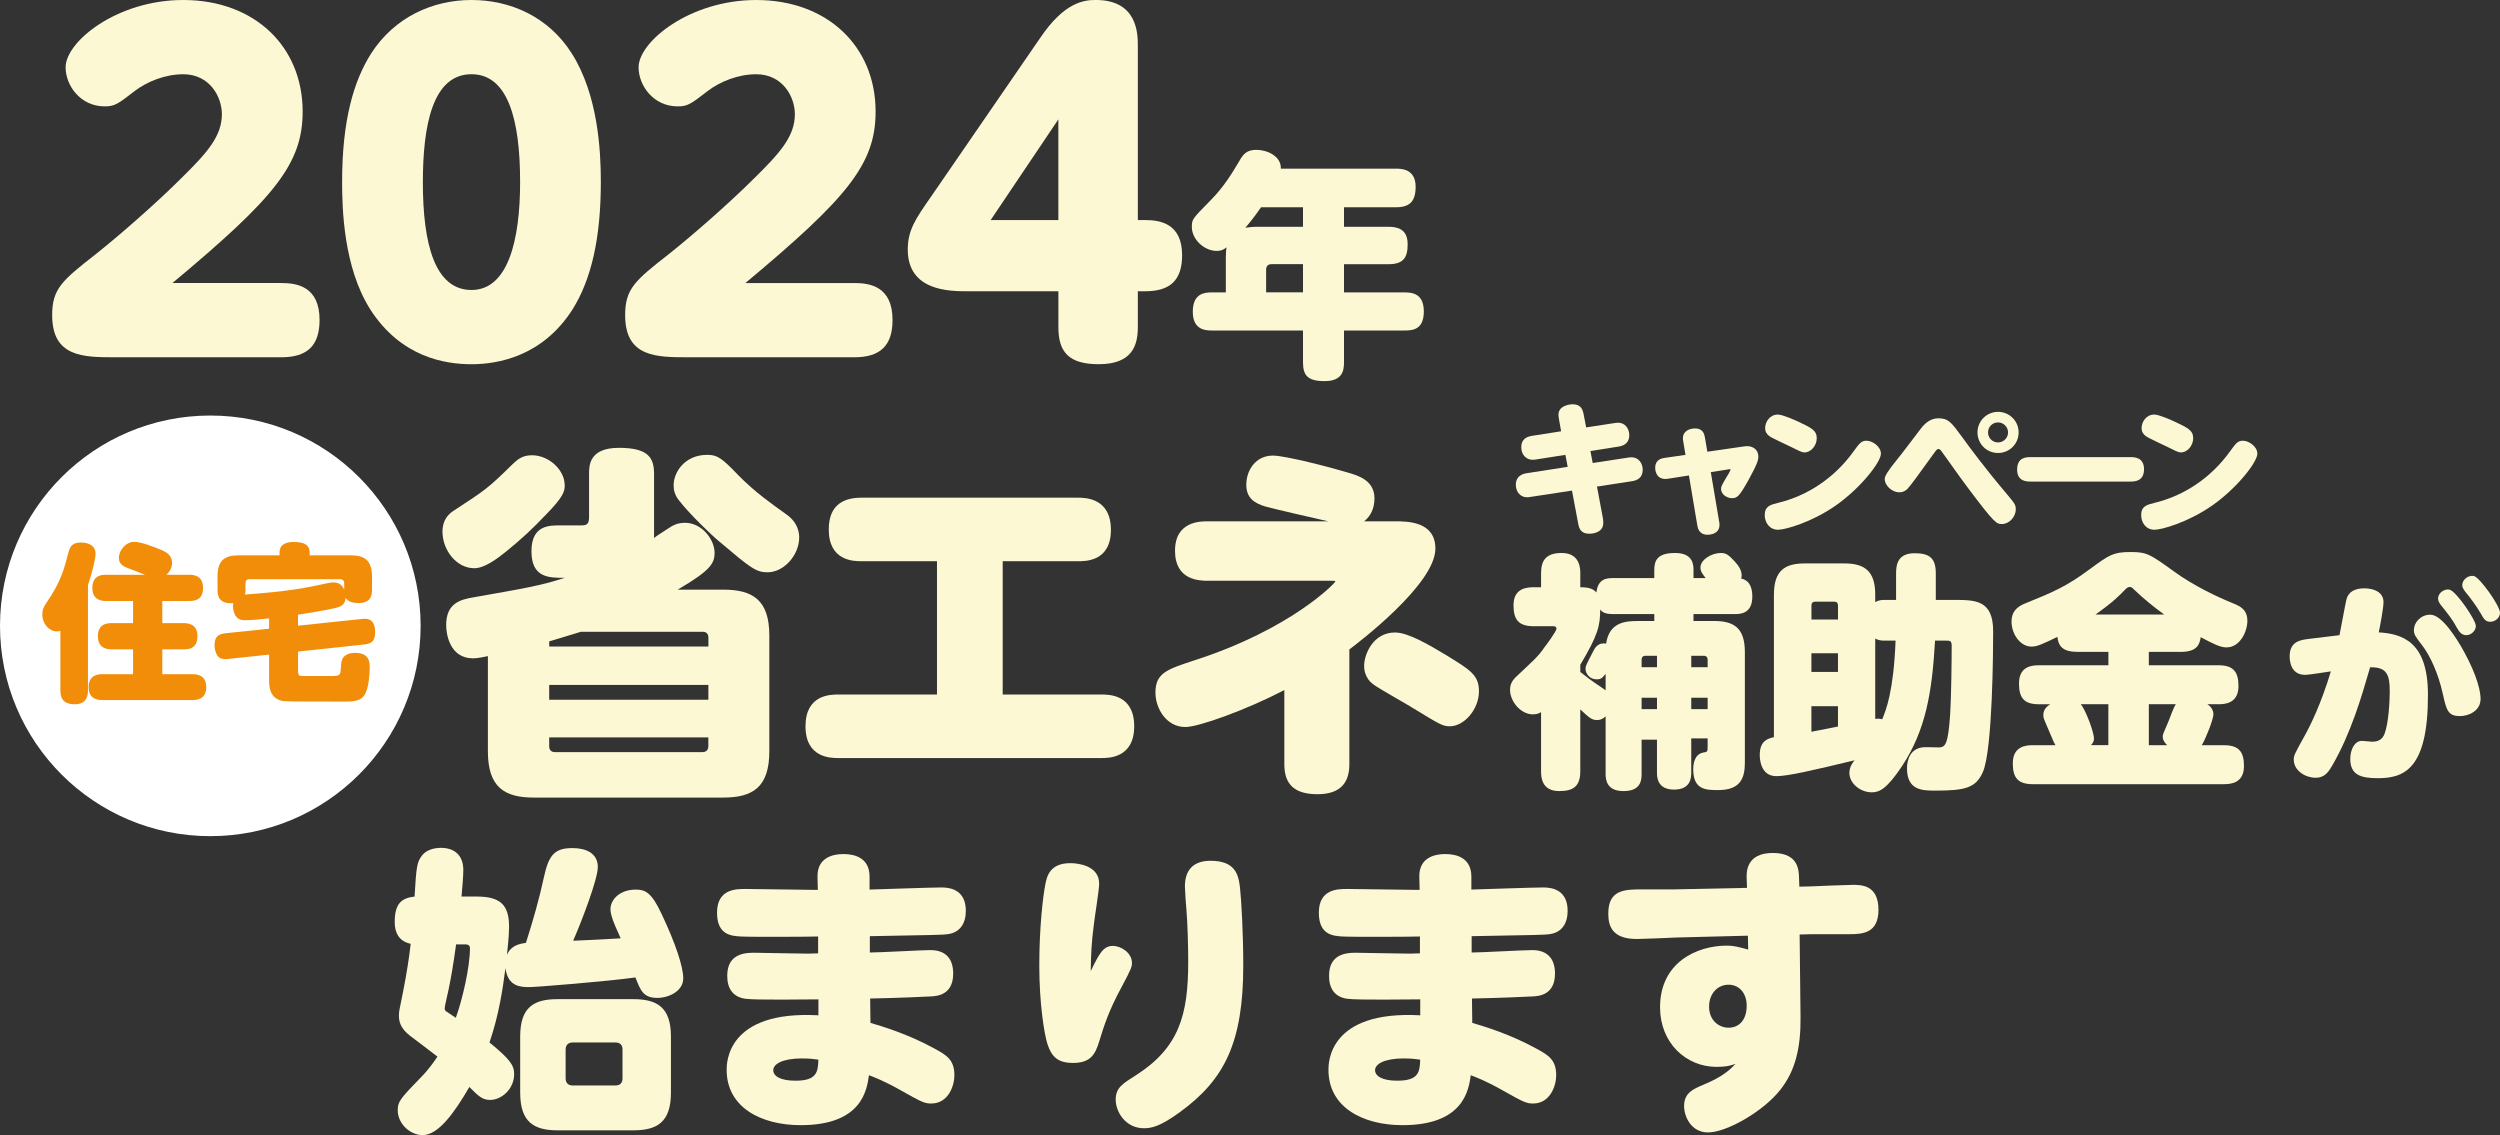
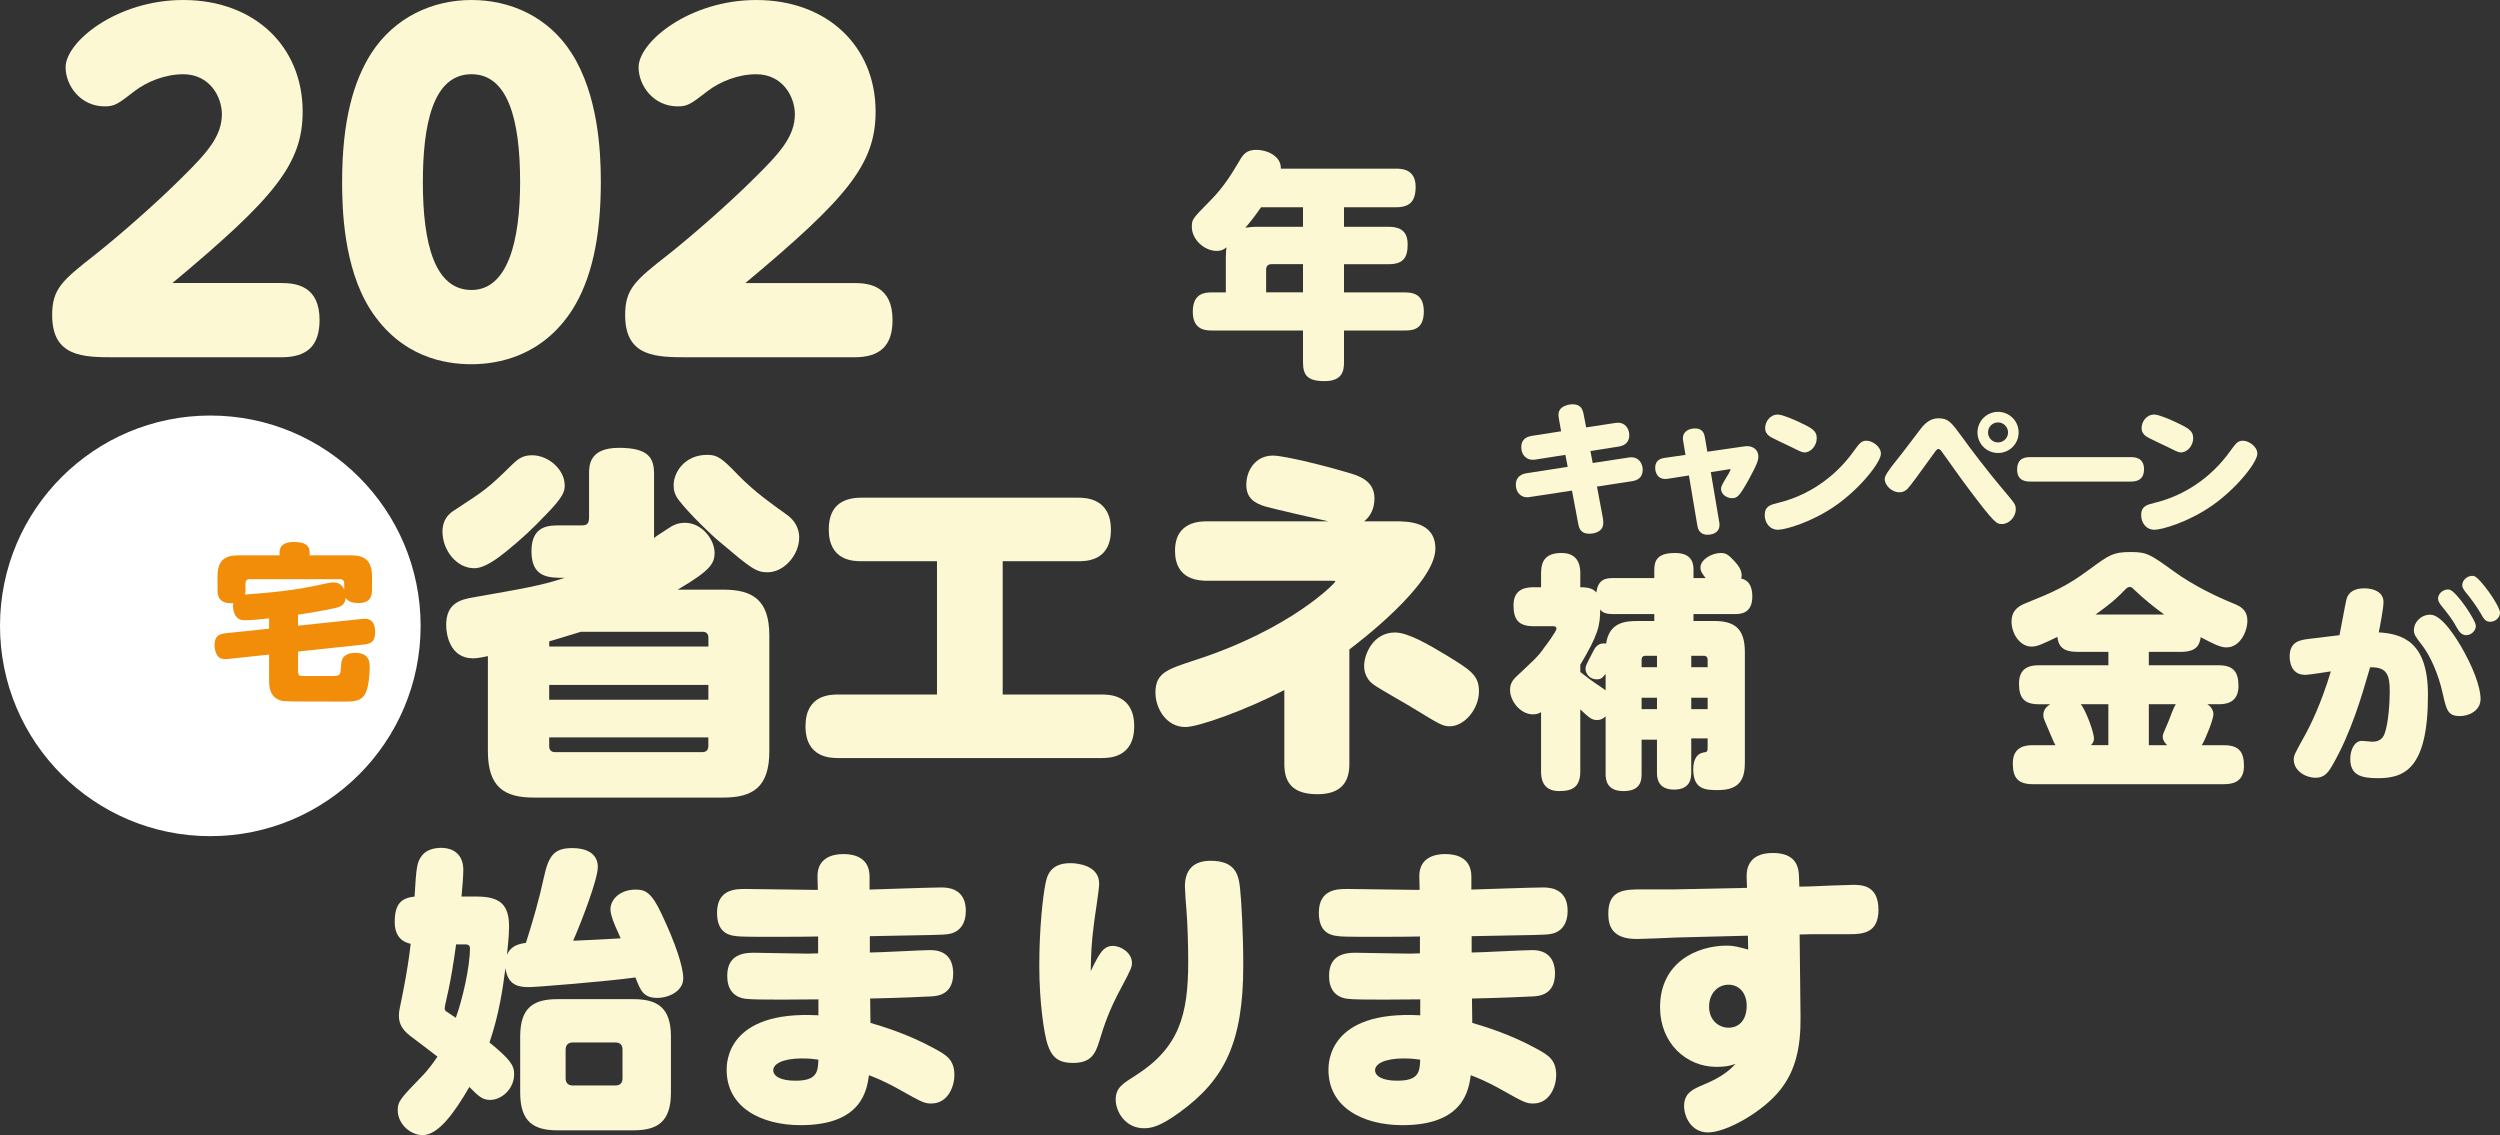
<svg xmlns="http://www.w3.org/2000/svg" id="_レイヤー_2" data-name="レイヤー 2" viewBox="0 0 996.37 452.41">
  <rect x="0" y="0" width="996.37" height="452.41" fill="#333333" stroke="none" />
  <defs>
    <style>
      .cls-1 {
        fill: #fcf8d4;
      }

      .cls-1, .cls-2, .cls-3 {
        stroke-width: 0px;
      }

      .cls-2 {
        fill: #fff;
      }

      .cls-3 {
        fill: #f18d09;
      }
    </style>
  </defs>
  <g id="_レイヤー_1-2" data-name="レイヤー 1">
    <g>
      <g>
        <path class="cls-1" d="M189.94,357.31c9.35,0,12.95,3.24,12.95,11.99,0,3.6-.6,8.87-.84,11.27,1.68-3.96,5.28-4.44,7.56-4.8,2.76-8.63,5.28-17.39,7.19-26.26,1.92-8.87,4.32-11.51,11.39-11.51,5.16,0,10.07,1.92,10.07,7.55,0,4.8-6.36,21.47-9.83,29.38,6.12-.24,12.83-.6,18.95-.96-.36-.84-.72-1.68-1.44-3.24-.72-1.56-2.64-5.88-2.64-8.27,0-4.08,3.84-7.91,10.07-7.91,3.72,0,6.24.96,10.31,9.71,5.52,11.63,8.63,20.99,8.63,25.66,0,5.16-5.88,7.79-10.31,7.79-5.64,0-6.72-3-8.75-8.15-11.15,1.56-39.45,3.84-42.21,3.84-3.24,0-8.63,0-9.59-7.55-1.08,8.27-2.52,18.35-6.36,29.62,8.03,6.6,9.83,8.99,9.83,12.59,0,6-5.04,10.31-9.59,10.31-3.12,0-4.68-1.56-8.27-5.16-5.88,10.19-12.35,19.19-18.59,19.19-4.92,0-9.95-4.44-9.95-9.95,0-3.36.96-4.56,9.11-12.95,3.48-3.48,5.64-6.84,6.72-8.39-1.8-1.44-9.47-7.2-11.03-8.39-3.96-3.12-4.32-5.88-4.32-8.03,0-1.32,0-1.56,1.68-9.59,1.56-7.91,2.4-13.67,3-18.95-5.04-1.08-6.36-4.92-6.36-8.63,0-6.96,2.28-9.59,7.91-10.19.72-11.75.84-13.79,3.12-16.55,2.04-2.52,5.76-2.88,7.32-2.88,5.64,0,8.99,3.12,8.99,8.87,0,2.4-.48,7.91-.72,10.55h6ZM181.78,376.38c-1.08,7.79-1.92,12.83-3,17.99-.24,1.08-1.56,6.84-1.56,7.43,0,.48.12.84.48,1.2,0,0,3.48,2.28,3.96,2.64,2.64-7.2,5.64-20.27,5.64-27.7,0-1.08-.72-1.56-1.68-1.56h-3.84ZM267.4,435.5c0,11.75-5.52,14.99-14.99,14.99h-30.22c-9.47,0-14.87-3.36-14.87-14.99v-22.42c0-11.63,5.4-14.87,14.87-14.87h30.22c9.47,0,14.99,3.24,14.99,14.87v22.42ZM248.1,418.35c0-1.92-.96-2.88-2.88-2.88h-16.91c-1.8,0-2.88.96-2.88,2.88v11.39c0,1.92,1.08,2.88,2.88,2.88h16.91c1.92,0,2.88-.96,2.88-2.88v-11.39Z" />
        <path class="cls-1" d="M346.68,379.62c3.84,0,20.63-.96,24.1-.96,6.6,0,9.11,3.96,9.11,9.35,0,8.51-6.36,8.99-8.87,9.11-2.16.12-12.47.6-24.22.84l.12,9.71c4.44,1.32,14.75,4.32,25.66,10.31,4.56,2.52,7.79,4.32,7.79,10.55,0,4.2-2.4,11.27-9.23,11.27-2.52,0-3.72-.48-11.75-5.04-6.96-3.96-10.91-5.4-13.07-6.24-.84,6-2.88,19.91-27.22,19.91-15.59,0-29.5-6.96-29.5-22.07,0-2.64,0-23.74,36.58-21.71v-6.36c-4.2,0-24.94.36-29.14-.24-5.04-.72-7.2-4.2-7.2-9.11,0-7.67,5.16-9.23,10.43-9.23,1.92,0,18.47.36,21.83.36.6,0,3.36-.12,3.96-.12v-6.72c-1.68.12-27.46.24-30.94,0s-9.35-.48-9.35-9.47c0-9.47,7.55-9.47,11.39-9.47,4.32,0,23.14.36,26.98.36h1.8l-.12-5.04c-.24-7.67,5.88-9.23,10.31-9.23,4.8,0,10.43,1.68,10.43,8.99v5.16c4.56-.12,24.7-.84,28.78-.84s9.59,1.44,9.59,9.35c0,4.92-2.28,8.51-6.96,9.23-2.28.36-5.28.36-31.3.84v6.48ZM319.69,421.83c-7.91,0-11.51,2.28-11.51,4.68s2.88,4.2,8.87,4.2c8.39,0,8.99-3.36,9.11-8.39-1.56-.24-3.6-.48-6.48-.48Z" />
        <path class="cls-1" d="M443.58,376.98c2.88,0,7.56,2.52,7.56,6.84,0,1.44-.36,2.52-3.96,9.23-5.4,9.95-7.19,15.83-9.11,22.07-1.56,5.04-3.36,8.51-10.43,8.51-6,0-8.51-2.4-10.19-7.55-1.32-4.2-3.24-16.31-3.24-31.3s1.44-27.46,2.4-32.26c.6-3.24,1.8-8.51,9.95-8.51,3.36,0,11.51,1.08,11.51,8.15,0,2.52-1.8,13.43-2.04,15.71-1.08,8.03-1.2,12.47-1.32,19.19,3.48-7.2,5.04-10.07,8.87-10.07ZM494.18,353.6c.6,5.4,1.32,18.71,1.32,31.18,0,30.82-7.56,45.57-25.18,58.4-8.03,5.88-11.51,6.48-14.39,6.48-7.44,0-11.27-6.6-11.27-11.39s2.76-6.36,8.03-9.71c17.27-11.03,20.87-24.1,20.87-45.21,0-6-.24-15.47-.72-20.87-.12-.84-.6-7.79-.6-9.23,0-7.91,4.92-10.19,10.19-10.19,9.71,0,11.15,5.28,11.75,10.55Z" />
        <path class="cls-1" d="M586.53,379.62c3.84,0,20.63-.96,24.1-.96,6.6,0,9.11,3.96,9.11,9.35,0,8.51-6.36,8.99-8.87,9.11-2.16.12-12.47.6-24.22.84l.12,9.71c4.44,1.32,14.75,4.32,25.66,10.31,4.56,2.52,7.79,4.32,7.79,10.55,0,4.2-2.4,11.27-9.23,11.27-2.52,0-3.72-.48-11.75-5.04-6.96-3.96-10.91-5.4-13.07-6.24-.84,6-2.88,19.91-27.22,19.91-15.59,0-29.5-6.96-29.5-22.07,0-2.64,0-23.74,36.58-21.71v-6.36c-4.2,0-24.94.36-29.14-.24-5.04-.72-7.2-4.2-7.2-9.11,0-7.67,5.16-9.23,10.43-9.23,1.92,0,18.47.36,21.83.36.6,0,3.36-.12,3.96-.12v-6.72c-1.68.12-27.46.24-30.94,0s-9.35-.48-9.35-9.47c0-9.47,7.55-9.47,11.39-9.47,4.32,0,23.14.36,26.98.36h1.8l-.12-5.04c-.24-7.67,5.88-9.23,10.31-9.23,4.8,0,10.43,1.68,10.43,8.99v5.16c4.56-.12,24.7-.84,28.78-.84s9.59,1.44,9.59,9.35c0,4.92-2.28,8.51-6.96,9.23-2.28.36-5.28.36-31.3.84v6.48ZM559.54,421.83c-7.91,0-11.51,2.28-11.51,4.68s2.88,4.2,8.87,4.2c8.39,0,8.99-3.36,9.11-8.39-1.56-.24-3.6-.48-6.48-.48Z" />
        <path class="cls-1" d="M717.6,405.4c.12,12.11-2.04,21.35-8.04,28.9-6.71,8.63-21.46,17.03-28.78,17.03-6.83,0-9.59-6.36-9.59-10.55,0-5.28,3.84-6.84,7.56-8.39,8.03-3.36,10.79-6.12,12.95-8.39-2.04.72-3.84,1.2-7.55,1.2-12.23,0-22.54-9.59-22.54-23.74,0-17.87,14.63-24.58,26.62-24.58,2.88,0,4.32.48,8.51,1.56l-.12-5.52-28.42.72c-2.52.12-13.55.6-15.83.6-10.07,0-11.39-5.4-11.39-10.19,0-9.59,6.71-9.59,13.79-9.59h12.71l28.78-.6-.12-3.72c-.12-2.52-.24-10.19,10.43-10.19s10.31,7.55,10.43,9.95l.12,3.48,5.04-.12c2.64-.12,13.91-.6,16.19-.6,3.48,0,10.31,0,10.31,9.95,0,9.35-6.36,9.71-11.63,9.71h-14.51l-5.28.12.36,32.98ZM688.94,392.45c-4.44,0-7.79,3.6-7.79,8.75,0,5.52,3.96,8.39,7.79,8.39,4.08,0,7.2-3,7.2-8.75,0-5.04-3-8.39-7.2-8.39Z" />
      </g>
      <g>
        <path class="cls-1" d="M112.14,112.8c6.23,0,15.22,1.38,15.22,14.71,0,10.03-4.67,14.88-15.22,14.88H46.05c-12.8,0-25.26,0-25.26-16.78,0-10.55,3.98-13.84,17.47-24.39,9.17-7.27,24.05-20.24,34.25-30.45,10.21-10.03,15.92-16.61,15.92-25.26,0-6.92-4.84-15.92-15.4-15.92-7.27,0-14.36,2.94-19.2,6.57-6.92,5.36-8.13,6.23-12.11,6.23-9.69,0-15.57-8.3-15.57-15.57C26.15,16.61,46.57,0,73.04,0c28.37,0,47.58,18.51,47.58,44.46,0,20.93-11.25,34.43-51.9,68.34h43.42Z" />
        <path class="cls-1" d="M147.6,123.35c-10.73-16.78-11.25-40.48-11.25-50.86,0-24.74,4.67-40.31,11.59-51.21C157.29,6.75,172.52,0,187.91,0s30.62,6.57,39.96,21.28c10.55,16.61,11.59,39.1,11.59,51.21,0,21.97-3.63,38.75-11.42,51.04-11.94,18.51-29.58,21.63-40.14,21.63s-28.03-2.77-40.31-21.8ZM207.29,72.49c0-25.26-5.02-42.91-19.38-42.91-15.4,0-19.38,20.07-19.38,43.08,0,24.74,4.84,42.91,19.38,42.91s19.38-19.72,19.38-43.08Z" />
        <path class="cls-1" d="M340.5,112.8c6.23,0,15.22,1.38,15.22,14.71,0,10.03-4.67,14.88-15.22,14.88h-66.09c-12.8,0-25.26,0-25.26-16.78,0-10.55,3.98-13.84,17.47-24.39,9.17-7.27,24.05-20.24,34.25-30.45,10.21-10.03,15.92-16.61,15.92-25.26,0-6.92-4.84-15.92-15.4-15.92-7.27,0-14.36,2.94-19.2,6.57-6.92,5.36-8.13,6.23-12.11,6.23-9.69,0-15.57-8.3-15.57-15.57,0-10.21,20.41-26.82,46.88-26.82,28.37,0,47.58,18.51,47.58,44.46,0,20.93-11.25,34.43-51.9,68.34h43.42Z" />
-         <path class="cls-1" d="M456.42,87.71c5.71,0,14.71,1.21,14.71,14.01,0,10.21-5.02,14.36-14.71,14.36h-2.94v14.36c0,7.44-2.42,14.71-15.57,14.71-11.76,0-16.09-4.67-16.09-14.71v-14.36h-36.16c-7.09,0-23.87,0-23.87-16.61,0-7.79,3.11-12.28,9.52-21.45l43.42-63.15c9.52-14.01,17.3-14.88,21.97-14.88,16.78,0,16.78,13.67,16.78,18.34v69.37h2.94ZM421.81,87.71v-40.14l-26.99,40.14h26.99Z" />
        <path class="cls-1" d="M556.41,67.22c1.92,0,7.79,0,7.79,7.21,0,5.86-2.4,8.17-7.79,8.17h-20.76v7.79h17.78c3.17,0,7.59.67,7.59,6.92,0,5.19-1.54,7.98-7.59,7.98h-17.78v11.25h24.12c2.98,0,7.69.38,7.69,7.59s-4.33,7.59-7.69,7.59h-24.12v12.59c0,3.27-.48,7.59-7.79,7.59-6.92,0-8.55-2.5-8.55-7.59v-12.59h-36.23c-2.5,0-7.69-.1-7.69-7.5s4.81-7.69,7.69-7.69h5.48v-14.13c0-2.02.1-2.88.29-3.84-.87.67-1.83,1.44-3.94,1.44-4.9,0-9.9-4.52-9.9-9.52,0-3.08.1-3.17,7.5-10.67,5.48-5.57,8.75-11.15,11.44-15.67,1.54-2.69,2.88-4.42,6.82-4.42,4.23,0,9.9,2.5,9.71,7.5h45.94ZM502.59,82.6c-.77,1.15-3.27,4.71-6.25,8.17,1.83-.29,3.08-.38,4.23-.38h18.74v-7.79h-16.72ZM519.31,116.53v-11.25h-12.49c-1.44,0-2.21.77-2.21,2.21v9.03h14.71Z" />
      </g>
      <path class="cls-1" d="M932.4,253.14c.34-1.46,2.32-12.47,2.75-14.19.77-3.18,3.53-4.47,7.14-4.47s7.65,1.38,7.65,5.5c0,2.24-1.29,9.2-1.89,12.04,9.11.6,19.6,3.44,19.6,24.76.09,30.18-9.8,33.36-20.03,33.36-6.88,0-10.92-1.38-10.92-7.65,0-3.78,1.72-7.22,4.64-7.22.69,0,3.44.34,4.04.34,2.75,0,4.21-1.12,4.99-3.18,1.63-4.3,2.06-13.24,2.06-16.85,0-6.36-.95-9.8-7.82-9.63-3.53,12.12-7.57,25.97-14.88,38.78-1.55,2.67-3.01,5.24-6.88,5.24s-8.68-2.67-8.68-7.31c0-1.46.43-2.41,4.13-9.03,2.75-4.9,6.88-13.5,10.66-26.05-2.41.34-8.68,1.38-10.23,1.38-5.93,0-6.19-5.85-6.19-7.39,0-6.02,4.39-6.53,7.83-6.96l12.04-1.46ZM982.01,259.68c5.59,10.23,6.62,16.34,6.62,18.83,0,4.99-4.99,6.88-8.17,6.88-4.81,0-5.42-2.24-6.88-8.86-1.81-8.17-5.07-15.31-8.43-19.6-2.49-3.18-3.1-4.13-3.1-5.85,0-2.92,2.67-6.1,6.54-6.1,4.56,0,10.4,9.2,13.41,14.7ZM986.74,249.44c0,2.15-2.06,3.7-3.78,3.7s-2.75-1.03-3.96-3.27c-1.63-3.1-3.87-5.85-6.02-8.51-.86-1.03-1.29-1.98-1.29-2.75,0-2.58,2.84-4.04,4.56-3.61,2.67.6,10.49,12.12,10.49,14.45ZM996.37,244.2c0,2.06-1.98,3.61-3.87,3.61s-2.58-1.12-3.78-3.27c-1.89-3.27-4.13-6.19-6.1-8.6-.86-1.12-1.29-1.89-1.29-2.67,0-2.58,2.75-4.13,4.64-3.7,2.32.52,10.4,11.87,10.4,14.62Z" />
      <g>
        <g>
          <path class="cls-1" d="M225.07,193.5c0,2.35-.59,4.56-7.36,11.48-5.59,5.89-9.71,9.71-16.04,14.87-3.83,3.09-8.68,6.62-12.66,6.62-7.06,0-12.66-7.21-12.66-14.57,0-2.8.88-6.03,4.27-8.24,12.66-8.24,13.84-8.98,23.7-18.69,1.62-1.47,3.53-3.53,7.65-3.53,5.89,0,11.48,4.42,12.81,9.71.15.74.29,1.62.29,2.35ZM288.21,235c11.63,0,18.4,3.97,18.4,18.25v46.22c0,14.42-6.77,18.4-18.4,18.4h-75.51c-11.63,0-18.25-4.12-18.25-18.4v-37.97c-1.47.29-3.97.88-5.89.88-9.42,0-10.74-9.86-10.74-13.25,0-8.68,5.59-10.16,10.74-11.04,20.75-3.68,26.49-4.56,36.5-7.8-6.33,0-13.25,0-13.25-10.6s7.36-10.3,11.77-10.3h8.1c2.35,0,3.09-.59,3.09-3.53v-16.93c0-3.39,0-10.45,11.92-10.45s13.98,4.12,13.98,10.45v25.46c.88-.74,5.3-3.53,6.18-4.12,1.32-.88,3.09-1.91,6.18-1.91,6.77,0,11.77,6.77,11.77,11.92,0,4.27-1.62,7.06-14.72,14.72h18.1ZM231.55,251.78c-7.36,2.21-10.45,3.24-12.66,3.83v2.06h63.44v-3.53c0-1.62-.88-2.35-2.35-2.35h-48.42ZM282.32,272.98h-63.44v5.89h63.44v-5.89ZM282.32,293.88h-63.44v3.53c0,1.47.74,2.35,2.35,2.35h58.73c1.47,0,2.35-.88,2.35-2.35v-3.53ZM281.88,181.28c3.97,0,5.74,1.18,12.36,8.1,6.62,6.77,13.39,11.48,19.13,15.6,4.86,3.39,5.15,7.65,5.15,9.27,0,6.77-5.89,13.84-12.66,13.84-4.56,0-6.77-1.77-19.13-12.22-3.09-2.5-11.92-11.04-16.04-16.34-1.91-2.35-2.21-4.42-2.21-6.18,0-5.15,4.42-12.07,13.39-12.07Z" />
          <path class="cls-1" d="M399.63,276.8h39.3c3.09,0,13.1,0,13.1,12.66s-10.16,12.66-13.1,12.66h-104.8c-2.94,0-13.1,0-13.1-12.66s10.01-12.66,13.1-12.66h39.3v-53.13h-30.03c-3.09,0-13.1,0-13.1-12.66,0-10.6,6.92-12.66,13.1-12.66h86.25c2.94,0,13.1.15,13.1,12.81s-10.16,12.51-13.1,12.51h-30.03v53.13Z" />
          <path class="cls-1" d="M556.03,207.77c4.86,0,16.04,0,16.04,10.89,0,14.28-31.2,37.83-34.29,40.18v45.77c0,6.18-2.5,11.92-12.66,11.92-9.13,0-13.25-3.83-13.25-11.92v-29.58c-15.31,7.95-34.15,14.72-39.45,14.72-7.65,0-11.92-7.51-11.92-13.69,0-7.8,4.56-9.27,15.31-12.81,38.56-12.36,56.37-30.91,56.37-31.5,0-.29-.15-.29-2.06-.29h-48.57c-3.24,0-13.25,0-13.25-11.92s10.3-11.77,13.1-11.77h47.98c-3.97-.88-21.93-5-25.02-5.89-4.42-1.32-7.65-3.39-7.65-8.68,0-5.74,3.68-11.63,10.6-11.63,5.15,0,24.14,5,29.88,6.77,4.71,1.32,10.6,3.39,10.6,10.3,0,3.68-1.32,6.92-4.12,9.13h12.36ZM556.03,252.08c5.3,0,13.84,5.15,20.02,8.83,9.86,6.03,13.39,8.1,13.39,14.57,0,7.21-5.89,13.98-11.63,13.98-2.8,0-3.97-.74-14.13-6.92-2.5-1.62-13.84-7.95-16.04-9.57-.88-.59-3.97-2.8-3.97-7.65,0-4.27,3.39-13.25,12.36-13.25Z" />
        </g>
        <circle class="cls-2" cx="83.82" cy="249.43" r="83.82" />
        <g>
-           <path class="cls-3" d="M35.05,275.16c0,1.21,0,5.52-5.19,5.52-4.78,0-5.79-2.49-5.79-5.52v-23.78c-.27.13-.67.27-1.41.27-3.03,0-5.79-2.9-5.79-6.8,0-1.95.54-2.96,1.75-4.78,5.66-8.22,6.94-13.27,8.69-20.01.61-2.43,1.75-3.84,4.92-3.84.88,0,5.86.07,5.86,4.51,0,2.36-1.89,9.23-3.03,12.46v41.97ZM75.4,229.08c1.28,0,5.52,0,5.52,5.19s-3.77,5.25-5.52,5.25h-10.71v8.83h8.49c1.21,0,5.52,0,5.52,5.19s-3.84,5.25-5.52,5.25h-8.49v9.9h11.99c1.15,0,5.52,0,5.52,5.12s-4.11,5.19-5.52,5.19h-35.91c-1.15,0-5.46,0-5.46-5.12s4.18-5.19,5.46-5.19h12.26v-9.9h-8.49c-1.21,0-5.52,0-5.52-5.19s3.97-5.25,5.52-5.25h8.49v-8.83h-10.71c-1.28,0-5.52,0-5.52-5.19s3.91-5.25,5.52-5.25h15.49c-1.08-.47-5.93-2.29-6.94-2.69-1.62-.67-3.5-1.55-3.5-4.04,0-2.96,2.76-6.4,6.13-6.4,2.69,0,7.48,1.89,10.31,3.03,2.49,1.01,4.78,2.29,4.78,5.39,0,.94-.34,3.03-2.29,4.72h9.09Z" />
          <path class="cls-3" d="M118.79,249.36l25.6-2.69c1.48-.13,5.12-.54,5.12,5.32,0,3.77-1.75,4.58-4.18,4.85l-26.54,2.83v7.81c0,1.82.67,1.95,1.75,1.95h9.63c4.72,0,5.05,0,5.52-1.55.13-.61.27-3.57.4-4.18.54-2.69,2.96-3.5,5.39-3.5,5.86,0,5.86,3.77,5.86,6,0,.34-.07,6.67-1.62,9.97-1.55,3.44-5.19,3.44-8.02,3.44-22.77,0-24.39,0-25.73-.4-4.72-1.35-4.72-6.13-4.72-8.02v-10.31l-16.37,1.75c-2.69.27-3.64-.47-4.24-1.35-.81-1.21-1.15-2.96-1.15-4.18,0-3.71,2.02-4.45,4.38-4.72l17.38-1.82v-4.11c-2.56.27-6.67.74-9.57.74-1.15,0-3.84,0-4.65-4.04-.27-1.35-.13-2.22-.07-2.76-5.59.34-6.27-2.63-6.27-5.39v-5.25c0-6.6,3.03-8.42,8.35-8.42h16.37v-1.15c0-3.64,3.3-4.18,5.66-4.18,4.65,0,6.33,1.48,6.33,4.18v1.15h16.44c5.32,0,8.42,1.89,8.42,8.42v5.19c0,2.43-.47,5.39-5.39,5.39-2.22,0-4.18-.47-5.12-2.09-.2,2.49-1.48,3.3-3.23,3.84-1.35.4-7.48,1.68-15.76,2.9v4.38ZM97.84,235.01c0,.94-.07,1.35-.2,1.95,11.92-.94,19.81-1.62,31.8-4.31.94-.2,2.49-.54,3.37-.54,2.09,0,3.37.81,4.38,2.9v-2.56c0-1.01-.61-1.62-1.62-1.62h-36.18c-1.01,0-1.55.61-1.55,1.62v2.56Z" />
        </g>
        <g>
          <path class="cls-1" d="M639.91,285.5c-.99.99-2.08,1.48-3.46,1.48-2.08,0-3.27-1.09-6.63-4.26v24.64c0,6.14-2.87,7.92-8.41,7.92-6.93,0-7.22-5.44-7.22-7.92v-23.55c-.59.4-1.58.89-3.27.89-4.85,0-9.1-5.15-9.1-9.8,0-2.97,1.68-4.55,3.56-6.23,4.85-4.65,7.62-6.83,10.29-10.88.2-.2,4.65-6.14,4.65-7.22,0-.99-.99-.99-1.38-.99h-7.72c-6.13,0-8.01-2.77-8.01-8.41,0-6.83,5.44-7.12,8.01-7.12h2.97v-5.64c0-5.05,1.98-8.02,8.21-8.02,7.32,0,7.42,6.23,7.42,8.02v5.64c4.06,0,5.34.89,6.43,2.08.59-5.54,4.16-5.74,6.73-5.74h16.33v-3.07c0-3.76.99-6.93,8.31-6.93s7.32,4.95,7.32,6.93v3.07h4.85c-1.09-1.39-2.08-2.57-2.08-4.16,0-3.27,4.55-5.84,8.11-5.84,1.98,0,2.97.59,5.54,3.36,1.58,1.78,2.77,3.46,2.77,5.64,0,.49-.1.79-.2,1.19,3.66.79,4.45,4.06,4.45,7.22,0,6.93-5.05,6.93-6.83,6.93h-16.62v2.77h8.21c7.82,0,12.27,2.67,12.27,12.37v44.03c0,6.14-1.68,10.98-10.59,10.98-4.85,0-9.99,0-9.99-8.31,0-1.39.2-5.94,3.96-6.63,1.68-.3,1.78-.3,1.78-2.28v-3.36h-6.53v13.56c0,1.78,0,6.83-6.83,6.83s-6.83-5.15-6.83-6.83v-13.06h-6.13v13.66c0,2.67-.4,6.83-7.22,6.83s-7.12-4.75-7.12-6.83v-22.96ZM639.91,268.58c-1.38,1.78-2.08,2.18-3.46,2.18-2.97,0-4.55-2.28-4.55-4.26,0-.99.3-1.58,3.17-7.12.5-.99,1.78-3.46,5.05-2.87,1.19-8.41,7.62-9,12.17-9h7.03v-2.77h-16.33c-3.46,0-4.35-.79-5.24-1.78,0,6.43-.89,10.19-7.92,21.97v2.87c2.57,2.08,4.45,3.46,5.64,4.26,3.36,2.28,3.66,2.47,4.45,3.07v-6.53ZM660.39,261.36h-4.55c-1.09,0-1.58.59-1.58,1.58v2.97h6.13v-4.55ZM660.39,278.08h-6.13v4.55h6.13v-4.55ZM674.05,261.36v4.55h6.53v-2.97c0-.99-.49-1.58-1.58-1.58h-4.95ZM680.58,278.08h-6.53v4.55h6.53v-4.55Z" />
-           <path class="cls-1" d="M707,236.92c0-9.6,4.45-12.37,12.27-12.37h15.73c7.82,0,12.37,2.77,12.37,12.37v3.07c.69-.4,1.68-.89,3.36-.89h4.95v-10.59c0-3.56.69-8.02,7.42-8.02,5.94,0,8.41,1.98,8.41,8.02v10.59h7.32c8.41,0,15.54,0,15.54,12.47,0,7.22-.2,47-4.06,56.01-2.77,6.43-7.03,7.52-18.9,7.52-5.15,0-11.38,0-11.38-8.91,0-3.17,1.19-8.41,7.42-8.41.89,0,4.85.1,5.64.1,2.08-.3,3.36-.79,4.16-13.56.4-6.14.59-20.48.59-26.92,0-2.08-.69-2.08-2.38-2.08h-4.25c-1.19,20.88-3.76,35.62-13.06,49.87-6.23,9.4-9.2,10.59-12.17,10.59-4.65,0-8.91-3.66-8.91-7.72,0-2.47,1.39-4.26,2.08-5.05-16.43,3.96-26.62,6.33-31.17,6.33-6.63,0-6.63-7.52-6.63-8.51,0-5.84,3.56-6.53,5.64-7.03v-56.9ZM721.94,246.91h10.59v-5.64c0-.89-.49-1.48-1.48-1.48h-7.62c-.99,0-1.48.59-1.48,1.48v5.64ZM732.52,260.37h-10.59v7.42h10.59v-7.42ZM732.52,281.45h-10.59v10.19c2.08-.4,5.54-1.09,10.59-2.08v-8.11ZM747.37,286.49c1.19-.1,1.88-.1,2.77.2,1.48-3.56,4.55-10.98,5.34-31.37h-4.75c-1.68,0-2.67-.49-3.36-.79v31.96Z" />
          <path class="cls-1" d="M827.71,259.78c-6.04,0-7.42-2.77-7.72-5.94-6.04,2.87-8.01,3.86-10.29,3.86-4.75,0-8.01-5.24-8.01-9.99,0-3.76,1.98-5.84,5.44-7.22,10.98-4.45,16.33-6.63,26.02-13.85,7.42-5.44,9-6.63,16.03-6.63,6.53,0,7.72.89,17.22,7.72,8.02,5.84,17.61,10.29,23.45,12.67,2.67,1.09,5.84,2.37,5.84,7.03,0,4.16-2.87,10.59-8.31,10.59-2.57,0-5.15-1.39-10.29-4.06-.4,2.77-1.39,5.84-7.82,5.84h-12.86v5.34h27.81c6.04,0,7.92,2.77,7.92,8.31,0,6.93-5.44,7.22-7.92,7.22h-4.45c2.38,1.58,2.38,3.66,2.38,4.06,0,1.98-3.27,10.19-4.65,12.27h8.81c6.13,0,8.02,2.77,8.02,8.31,0,6.83-5.25,7.22-8.02,7.22h-76.19c-6.04,0-7.92-2.77-7.92-8.31,0-6.93,5.44-7.22,7.92-7.22h9.1c-.2-.4-.5-.79-.79-1.48-.4-.79-1.88-4.55-2.28-5.34-1.58-3.66-1.78-4.06-1.78-5.15,0-2.37,1.58-3.66,2.77-4.35h-4.55c-6.14,0-7.92-2.77-7.92-8.31,0-6.93,5.34-7.22,7.92-7.22h27.71v-5.34h-12.57ZM829.3,280.66c1.78,2.08,5.24,10.88,5.24,13.75,0,1.39-.79,2.08-1.19,2.57h6.93v-16.33h-10.98ZM862.55,244.93c-4.25-3.07-8.21-6.33-11.97-9.9-.89-.89-1.09-1.09-1.78-1.09s-1.19.4-1.88,1.09c-2.08,2.18-4.65,4.85-11.78,9.9h27.41ZM863.73,296.98c-1.29-1.19-1.78-2.28-1.78-3.46,0-.79.3-1.39,2.38-6.23.4-.99,2.08-5.74,2.87-6.63h-10.79v16.33h7.32Z" />
        </g>
        <g>
          <path class="cls-1" d="M621.35,167.1c-.11-.51-.23-1.31-.23-1.77,0-3.76,4.56-4.21,5.69-4.21,3.36,0,4.04,2.28,4.38,4.16l.97,5.07,11.5-1.77c.34-.06.8-.11,1.25-.11,2.79,0,4.44,2.39,4.44,5.01,0,3.08-2.16,4.16-4.21,4.5l-11.28,1.77.91,4.78,14.18-2.16c.28-.06.8-.11,1.31-.11,2.73,0,4.44,2.28,4.44,5.01,0,3.19-2.28,4.21-4.21,4.5l-14.01,2.16,2.39,12.81c.06.46.11,1.08.11,1.71,0,3.64-3.76,4.27-5.64,4.27-3.36,0-4.04-2.22-4.38-4.16l-2.45-13.04-16.74,2.56c-.23.06-.68.11-1.2.11-2.33,0-4.44-1.82-4.44-5.01,0-3.36,2.51-4.27,4.21-4.56l16.46-2.56-.91-4.78-11.96,1.88c-.29.06-.74.06-1.25.06-2.22,0-4.38-1.82-4.38-5.01s2.16-4.16,4.21-4.5l11.67-1.82-.85-4.78Z" />
          <path class="cls-1" d="M670.83,175.76c-.11-.51-.11-.91-.11-1.08,0-2.96,2.73-3.93,4.84-3.93,3.13,0,3.7,2.22,3.93,3.59l.97,5.69,13.78-1.99c1.37-.17,1.54-.23,1.99-.23,2.62,0,4.56,1.54,4.56,4.16,0,1.08-.11,2.45-3.87,9.23-3.59,6.43-4.5,7.35-6.61,7.35-1.76,0-4.38-1.25-4.38-3.76,0-.97.29-1.48,3.02-6.04.17-.28.74-1.31.74-1.54s-.06-.28-.68-.17l-7.17,1.14,3.36,19.87c.06.34.11.68.11,1.08,0,3.99-4.33,3.99-4.73,3.99-3.42,0-3.93-2.62-4.1-3.64l-3.36-19.99-8.37,1.31c-4.1.63-5.07-2.45-5.07-4.38,0-3.25,2.56-3.76,3.76-3.93l8.31-1.2-.91-5.52Z" />
          <path class="cls-1" d="M749.63,180.83c0,3.36-8.14,13.72-17.88,20.56-9.57,6.72-20.16,9.74-23.12,9.74-3.47,0-5.3-2.96-5.3-5.81,0-3.59,2.28-4.16,5.3-4.9,12.02-2.9,22.55-10.14,29.84-20.16,2.73-3.76,3.36-4.61,5.47-4.61s5.69,2.16,5.69,5.18ZM716.6,168.01c5.35,2.51,7.46,3.53,7.46,6.66,0,2.73-2.11,5.64-4.96,5.64-1.02,0-2.5-.8-5.47-2.28-1.31-.68-7.29-3.36-8.37-4.16-1.14-.8-1.76-1.82-1.76-3.3,0-2.39,1.82-5.35,5.07-5.35,1.99,0,7.52,2.56,8.03,2.79Z" />
          <path class="cls-1" d="M781.74,173.82c3.42,4.73,9.05,12.41,18.11,23.12,3.19,3.82,3.53,4.27,3.53,6.04,0,3.08-2.68,5.87-5.47,5.87-2.16,0-2.79,0-13.55-14.35-1.82-2.45-2.73-3.64-10.48-14.52-.51-.74-.85-1.03-1.25-1.03-.63,0-.8.23-2.11,2.05-5.52,7.63-8.66,12.02-10.14,13.67-.46.46-1.48,1.54-3.42,1.54-2.79,0-5.81-2.56-5.81-5.41q0-1.59,4.56-7.18c2.9-3.53,7.23-9.45,10.02-13.04,2.05-2.56,4.21-3.87,6.89-3.87,3.93,0,5.24,1.82,9.11,7.12ZM804.52,172.34c0,4.56-3.64,8.2-8.2,8.2s-8.2-3.64-8.2-8.2,3.7-8.2,8.2-8.2,8.2,3.64,8.2,8.2ZM792.33,172.34c0,2.22,1.76,3.99,3.99,3.99s3.99-1.82,3.99-3.99-1.82-3.99-3.99-3.99-3.99,1.71-3.99,3.99Z" />
          <path class="cls-1" d="M849.2,182.19c1.31,0,5.3,0,5.3,4.84s-3.87,4.9-5.3,4.9h-39.98c-1.31,0-5.3,0-5.3-4.73s3.25-5.01,5.3-5.01h39.98Z" />
-           <path class="cls-1" d="M899.66,180.83c0,3.36-8.14,13.72-17.88,20.56-9.57,6.72-20.16,9.74-23.12,9.74-3.47,0-5.3-2.96-5.3-5.81,0-3.59,2.28-4.16,5.3-4.9,12.02-2.9,22.55-10.14,29.84-20.16,2.73-3.76,3.36-4.61,5.47-4.61s5.69,2.16,5.69,5.18ZM866.63,168.01c5.35,2.51,7.46,3.53,7.46,6.66,0,2.73-2.11,5.64-4.96,5.64-1.02,0-2.5-.8-5.47-2.28-1.31-.68-7.29-3.36-8.37-4.16-1.14-.8-1.76-1.82-1.76-3.3,0-2.39,1.82-5.35,5.07-5.35,1.99,0,7.52,2.56,8.03,2.79Z" />
+           <path class="cls-1" d="M899.66,180.83c0,3.36-8.14,13.72-17.88,20.56-9.57,6.72-20.16,9.74-23.12,9.74-3.47,0-5.3-2.96-5.3-5.81,0-3.59,2.28-4.16,5.3-4.9,12.02-2.9,22.55-10.14,29.84-20.16,2.73-3.76,3.36-4.61,5.47-4.61s5.69,2.16,5.69,5.18ZM866.63,168.01c5.35,2.51,7.46,3.53,7.46,6.66,0,2.73-2.11,5.64-4.96,5.64-1.02,0-2.5-.8-5.47-2.28-1.31-.68-7.29-3.36-8.37-4.16-1.14-.8-1.76-1.82-1.76-3.3,0-2.39,1.82-5.35,5.07-5.35,1.99,0,7.52,2.56,8.03,2.79" />
        </g>
      </g>
    </g>
  </g>
</svg>